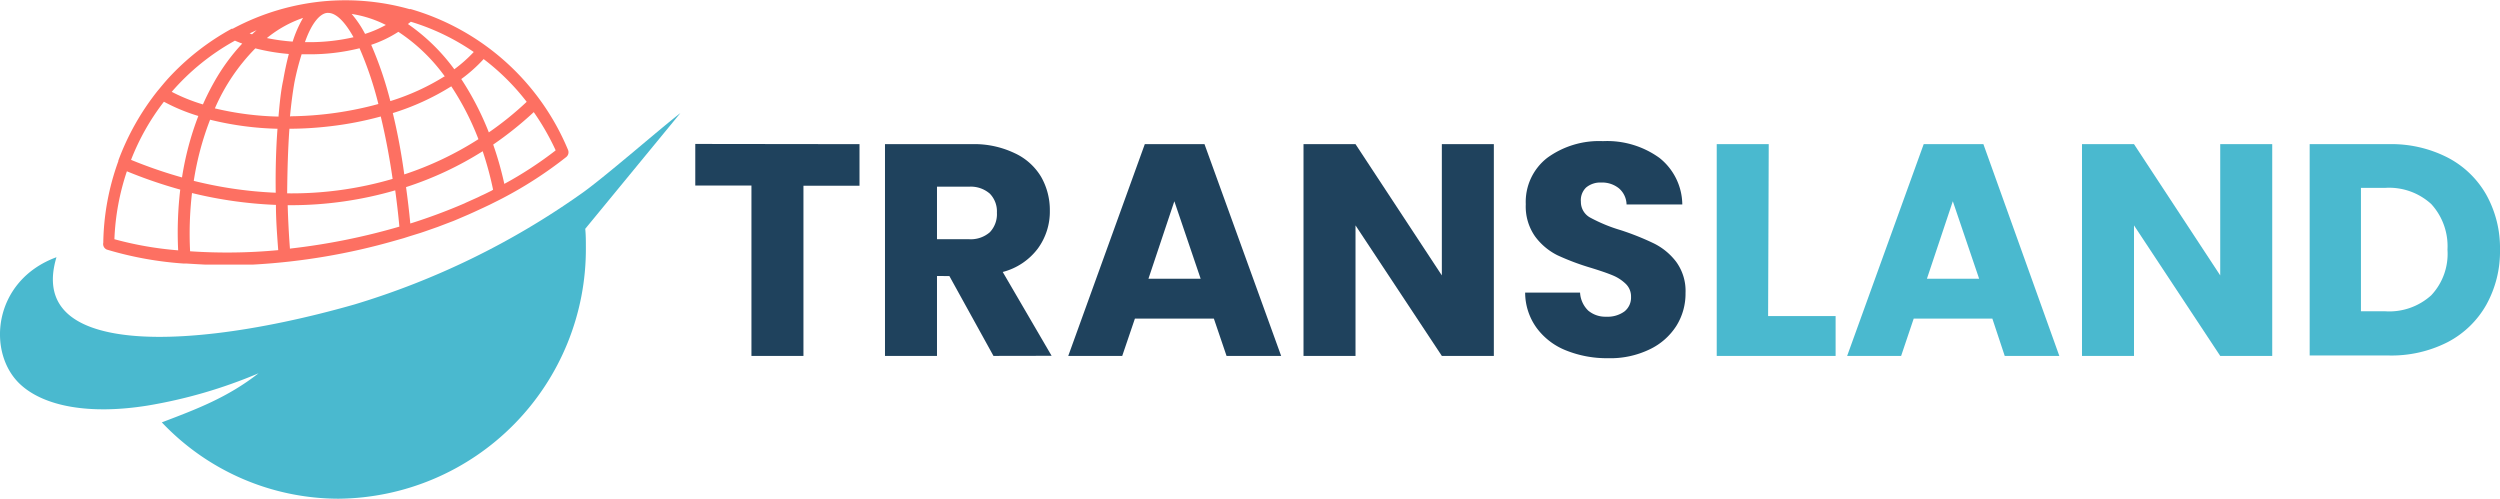
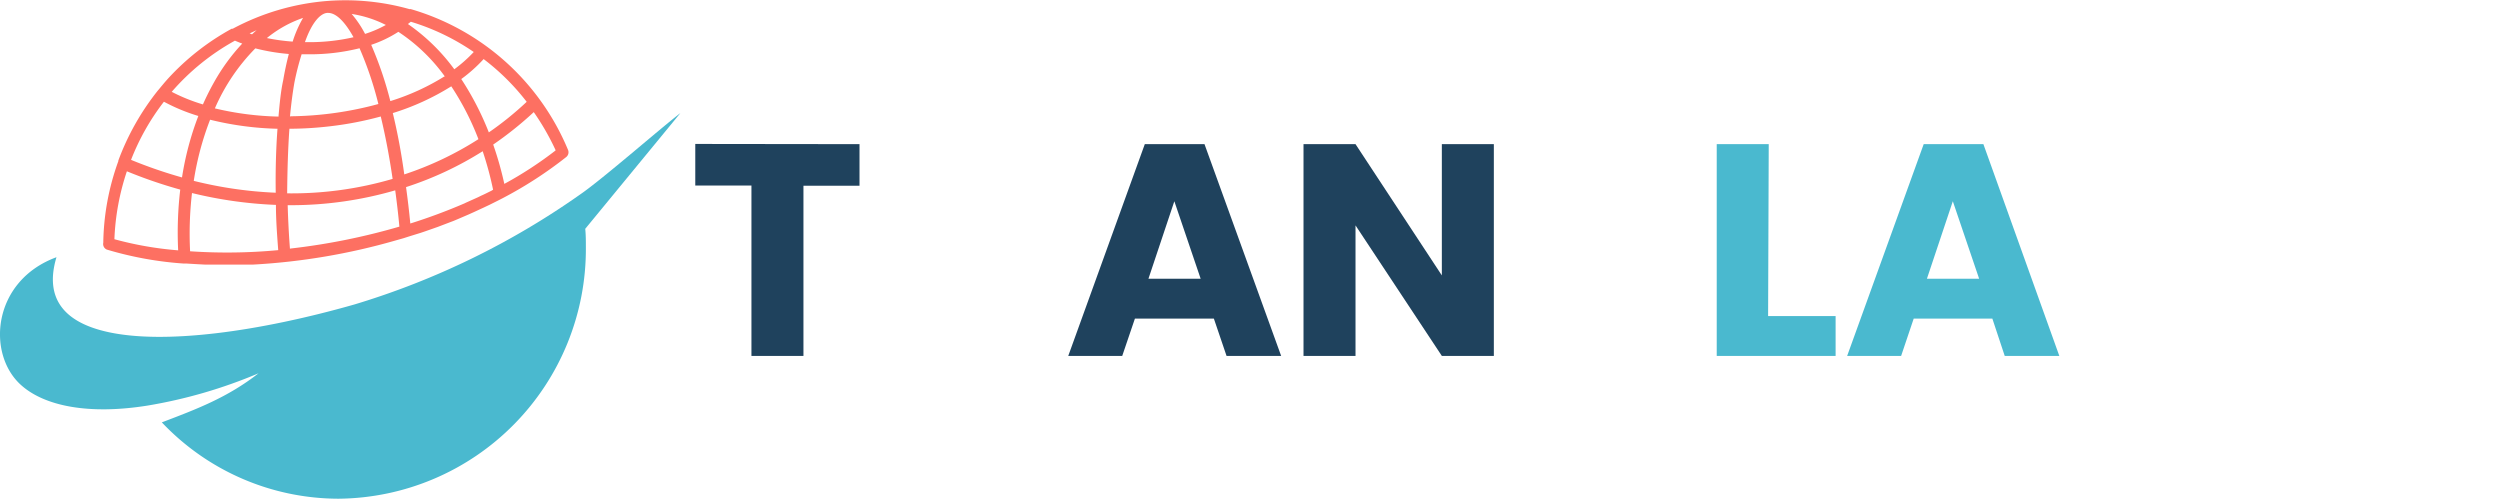
<svg xmlns="http://www.w3.org/2000/svg" viewBox="0 0 240.37 48">
  <defs>
    <style>.cls-1{fill:#1f425d;}.cls-2{fill:#4ab9cf;}.cls-3{fill:#fd7062;}</style>
  </defs>
  <title>Asset 5</title>
  <g id="Layer_2" data-name="Layer 2">
    <g id="Layer_1-2" data-name="Layer 1">
      <path class="cls-1" d="M82.64,13.86v4H77.25V34.22h-5V17.84h-5.4v-4Z" />
-       <path class="cls-1" d="M95.52,34.22l-4.24-7.68H90.09v7.68h-5V13.86h8.33a9,9,0,0,1,4.1.85A5.77,5.77,0,0,1,100.1,17a6.44,6.44,0,0,1,.84,3.26,6,6,0,0,1-1.15,3.63,6.14,6.14,0,0,1-3.38,2.26l4.7,8.06ZM90.09,23h3.08a2.79,2.79,0,0,0,2-.67,2.52,2.52,0,0,0,.68-1.88,2.44,2.44,0,0,0-.68-1.83,2.79,2.79,0,0,0-2-.67H90.09Z" />
      <path class="cls-1" d="M116.71,30.63h-7.59l-1.22,3.59h-5.19l7.36-20.36h5.74l7.37,20.36h-5.25Zm-1.27-3.83-2.53-7.45-2.49,7.45Z" />
      <path class="cls-1" d="M143.63,34.22h-5l-8.3-12.55V34.22h-5V13.86h5l8.3,12.62V13.86h5Z" />
-       <path class="cls-1" d="M150.59,33.7a6.46,6.46,0,0,1-2.83-2.15,5.81,5.81,0,0,1-1.12-3.42h5.28a2.6,2.6,0,0,0,.78,1.73,2.56,2.56,0,0,0,1.74.59,2.75,2.75,0,0,0,1.74-.5,1.69,1.69,0,0,0,.64-1.41,1.67,1.67,0,0,0-.51-1.25,4,4,0,0,0-1.24-.81c-.5-.21-1.2-.45-2.11-.73a23.67,23.67,0,0,1-3.22-1.21,6,6,0,0,1-2.14-1.8,5,5,0,0,1-.9-3.1,5.36,5.36,0,0,1,2.06-4.46,8.47,8.47,0,0,1,5.36-1.61,8.6,8.6,0,0,1,5.43,1.61,5.79,5.79,0,0,1,2.2,4.48h-5.36a2.1,2.1,0,0,0-.73-1.55,2.57,2.57,0,0,0-1.71-.56,2.13,2.13,0,0,0-1.45.48A1.69,1.69,0,0,0,152,19.4a1.71,1.71,0,0,0,.93,1.54,15.22,15.22,0,0,0,2.9,1.19,25.45,25.45,0,0,1,3.2,1.28,6.06,6.06,0,0,1,2.13,1.76,4.75,4.75,0,0,1,.9,3,5.83,5.83,0,0,1-.88,3.16,6.19,6.19,0,0,1-2.57,2.26,8.67,8.67,0,0,1-4,.85A10.49,10.49,0,0,1,150.59,33.7Z" />
      <path class="cls-2" d="M170,30.39h6.49v3.83H165.06V13.86h5Z" />
      <path class="cls-2" d="M191.56,30.63H184l-1.21,3.59h-5.19l7.36-20.36h5.74L198,34.22h-5.25Zm-1.27-3.83-2.53-7.45-2.49,7.45Z" />
-       <path class="cls-2" d="M218.47,34.22h-5l-8.29-12.55V34.22h-5V13.86h5l8.29,12.62V13.86h5Z" />
-       <path class="cls-2" d="M235.32,15.14a9.07,9.07,0,0,1,3.73,3.58A10.52,10.52,0,0,1,240.37,24a10.56,10.56,0,0,1-1.32,5.31,9.08,9.08,0,0,1-3.74,3.6,11.9,11.9,0,0,1-5.61,1.27h-7.63V13.86h7.63A11.83,11.83,0,0,1,235.32,15.14Zm-1.56,13.25A5.82,5.82,0,0,0,235.32,24a6,6,0,0,0-1.56-4.38,6,6,0,0,0-4.38-1.56H227V29.93h2.35A6,6,0,0,0,233.76,28.39Z" />
      <path class="cls-2" d="M34.09,29.27c-9.22,2.63-18.38,3.89-23.86,2.62-4-.92-6-3.16-4.8-7.16C-.74,27-1.31,34,2,37c2.28,2.07,6.57,2.89,12.16,2a47.13,47.13,0,0,0,10.7-3.11c-3,2.34-5.94,3.44-9.3,4.72a23.43,23.43,0,0,0,17,7.34A24,24,0,0,0,56.33,23.79c0-.6,0-1.19-.06-1.79h0l9.15-11.13c-2,1.54-7.54,6.39-9.63,7.82A75.37,75.37,0,0,1,34.09,29.27Z" />
      <path class="cls-3" d="M10.28,24a33.8,33.8,0,0,0,7.39,1.34h0l.28,0,.82.05.93.05h.56l1.11,0h.47l1.14,0,.89,0,.46,0A61.62,61.62,0,0,0,38,23.13l.81-.23.56-.18,1.1-.34.44-.15,1.17-.41.42-.16,1.13-.43.45-.19,1-.43.51-.23.93-.43.55-.26.86-.43.43-.22h0a39,39,0,0,0,6.08-3.94.59.59,0,0,0,.17-.7A23.47,23.47,0,0,0,39.51.88a.31.31,0,0,0-.13,0,22.78,22.78,0,0,0-8-.78,23.11,23.11,0,0,0-9,2.66l-.1,0a23.71,23.71,0,0,0-6.1,4.77c-.32.35-.62.72-.92,1.08l-.07.08a24.3,24.3,0,0,0-3.81,6.74s0,0,0,0a.14.14,0,0,0,0,.06,23.94,23.94,0,0,0-1.45,7.85A.58.58,0,0,0,10.28,24Zm8,.2a33.85,33.85,0,0,1,.18-5.64,40.54,40.54,0,0,0,8.07,1.14c0,1.42.11,2.88.22,4.35A52.65,52.65,0,0,1,18.28,24.16Zm8.23-5.67a39.33,39.33,0,0,1-7.88-1.14,28,28,0,0,1,1.57-5.88,29.83,29.83,0,0,0,6.48.87C26.54,14.26,26.48,16.33,26.51,18.49Zm.27-7.32a28.92,28.92,0,0,1-6.12-.79,18.93,18.93,0,0,1,3.89-5.77,19.48,19.48,0,0,0,3.22.54c-.22.84-.4,1.7-.54,2.52C27,8.76,26.89,9.93,26.78,11.17Zm1,1.17a34.2,34.2,0,0,0,3.88-.23,32.63,32.63,0,0,0,4.95-.95c.43,1.79.82,3.79,1.14,6a34.5,34.5,0,0,1-10.14,1.39C27.63,16.35,27.69,14.27,27.83,12.34Zm.1-1.16c.11-1.17.25-2.27.43-3.3A25.85,25.85,0,0,1,29,5.22h.7a19.73,19.73,0,0,0,4.87-.58A33.62,33.62,0,0,1,36.38,10,33.29,33.29,0,0,1,27.93,11.18Zm0,12.72c-.11-1.43-.18-2.84-.22-4.21H28A36,36,0,0,0,38,18.3c.15,1.12.29,2.28.4,3.49A62.47,62.47,0,0,1,27.9,23.9Zm9.86-13.06a23.88,23.88,0,0,0,5.65-2.58A26.19,26.19,0,0,1,46,13.38a31.5,31.5,0,0,1-7.13,3.39C38.59,14.7,38.21,12.7,37.76,10.84Zm9.51,7.46c-.33.16-.65.33-1,.48l-.28.14-1.18.53-.12.06a54.24,54.24,0,0,1-5.22,1.94c-.11-1.17-.25-2.34-.41-3.5a32.58,32.58,0,0,0,7.37-3.45,32.34,32.34,0,0,1,1,3.7Zm6.15-3.86a36.36,36.36,0,0,1-4.91,3.2,32.63,32.63,0,0,0-1.07-3.78,33.74,33.74,0,0,0,3.9-3.12A23.81,23.81,0,0,1,53.42,14.44ZM46.5,5.68a22.07,22.07,0,0,1,4.14,4.11A30.61,30.61,0,0,1,47,12.73,27.85,27.85,0,0,0,44.35,7.6,14.33,14.33,0,0,0,46.5,5.68Zm-7-3.59A21.82,21.82,0,0,1,45.55,5a13.67,13.67,0,0,1-1.87,1.66,18.69,18.69,0,0,0-4.46-4.35Zm3.29,5.22a22.2,22.2,0,0,1-5.26,2.41,35.07,35.07,0,0,0-1.84-5.41,11.45,11.45,0,0,0,2.61-1.25A17.09,17.09,0,0,1,42.74,7.31ZM37.1,2.4a11.06,11.06,0,0,1-2,.86,10,10,0,0,0-1.29-1.92A11,11,0,0,1,37.1,2.4ZM31.46,1.24h.09c.75,0,1.6.82,2.44,2.34a19.14,19.14,0,0,1-4.67.47C30,2.11,30.82,1.29,31.46,1.24Zm-2.32.48a11.19,11.19,0,0,0-1,2.28,19,19,0,0,1-2.48-.34A11.26,11.26,0,0,1,29.14,1.72ZM24.68,2.9c-.15.12-.3.26-.45.4L24,3.21Zm-2.11,1c.23.1.47.2.72.29a19.18,19.18,0,0,0-2.7,3.7c-.39.69-.75,1.41-1.08,2.15a17.24,17.24,0,0,1-3-1.21A22.21,22.21,0,0,1,22.57,3.92ZM15.76,9.78a17.76,17.76,0,0,0,3.31,1.37,28.66,28.66,0,0,0-1.57,5.91,44.42,44.42,0,0,1-4.9-1.69A22.42,22.42,0,0,1,15.76,9.78ZM12.2,16.47a45.1,45.1,0,0,0,5.13,1.76,35.27,35.27,0,0,0-.2,5.84A32.94,32.94,0,0,1,11,23,23.21,23.21,0,0,1,12.2,16.47Z" />
    </g>
  </g>
</svg>